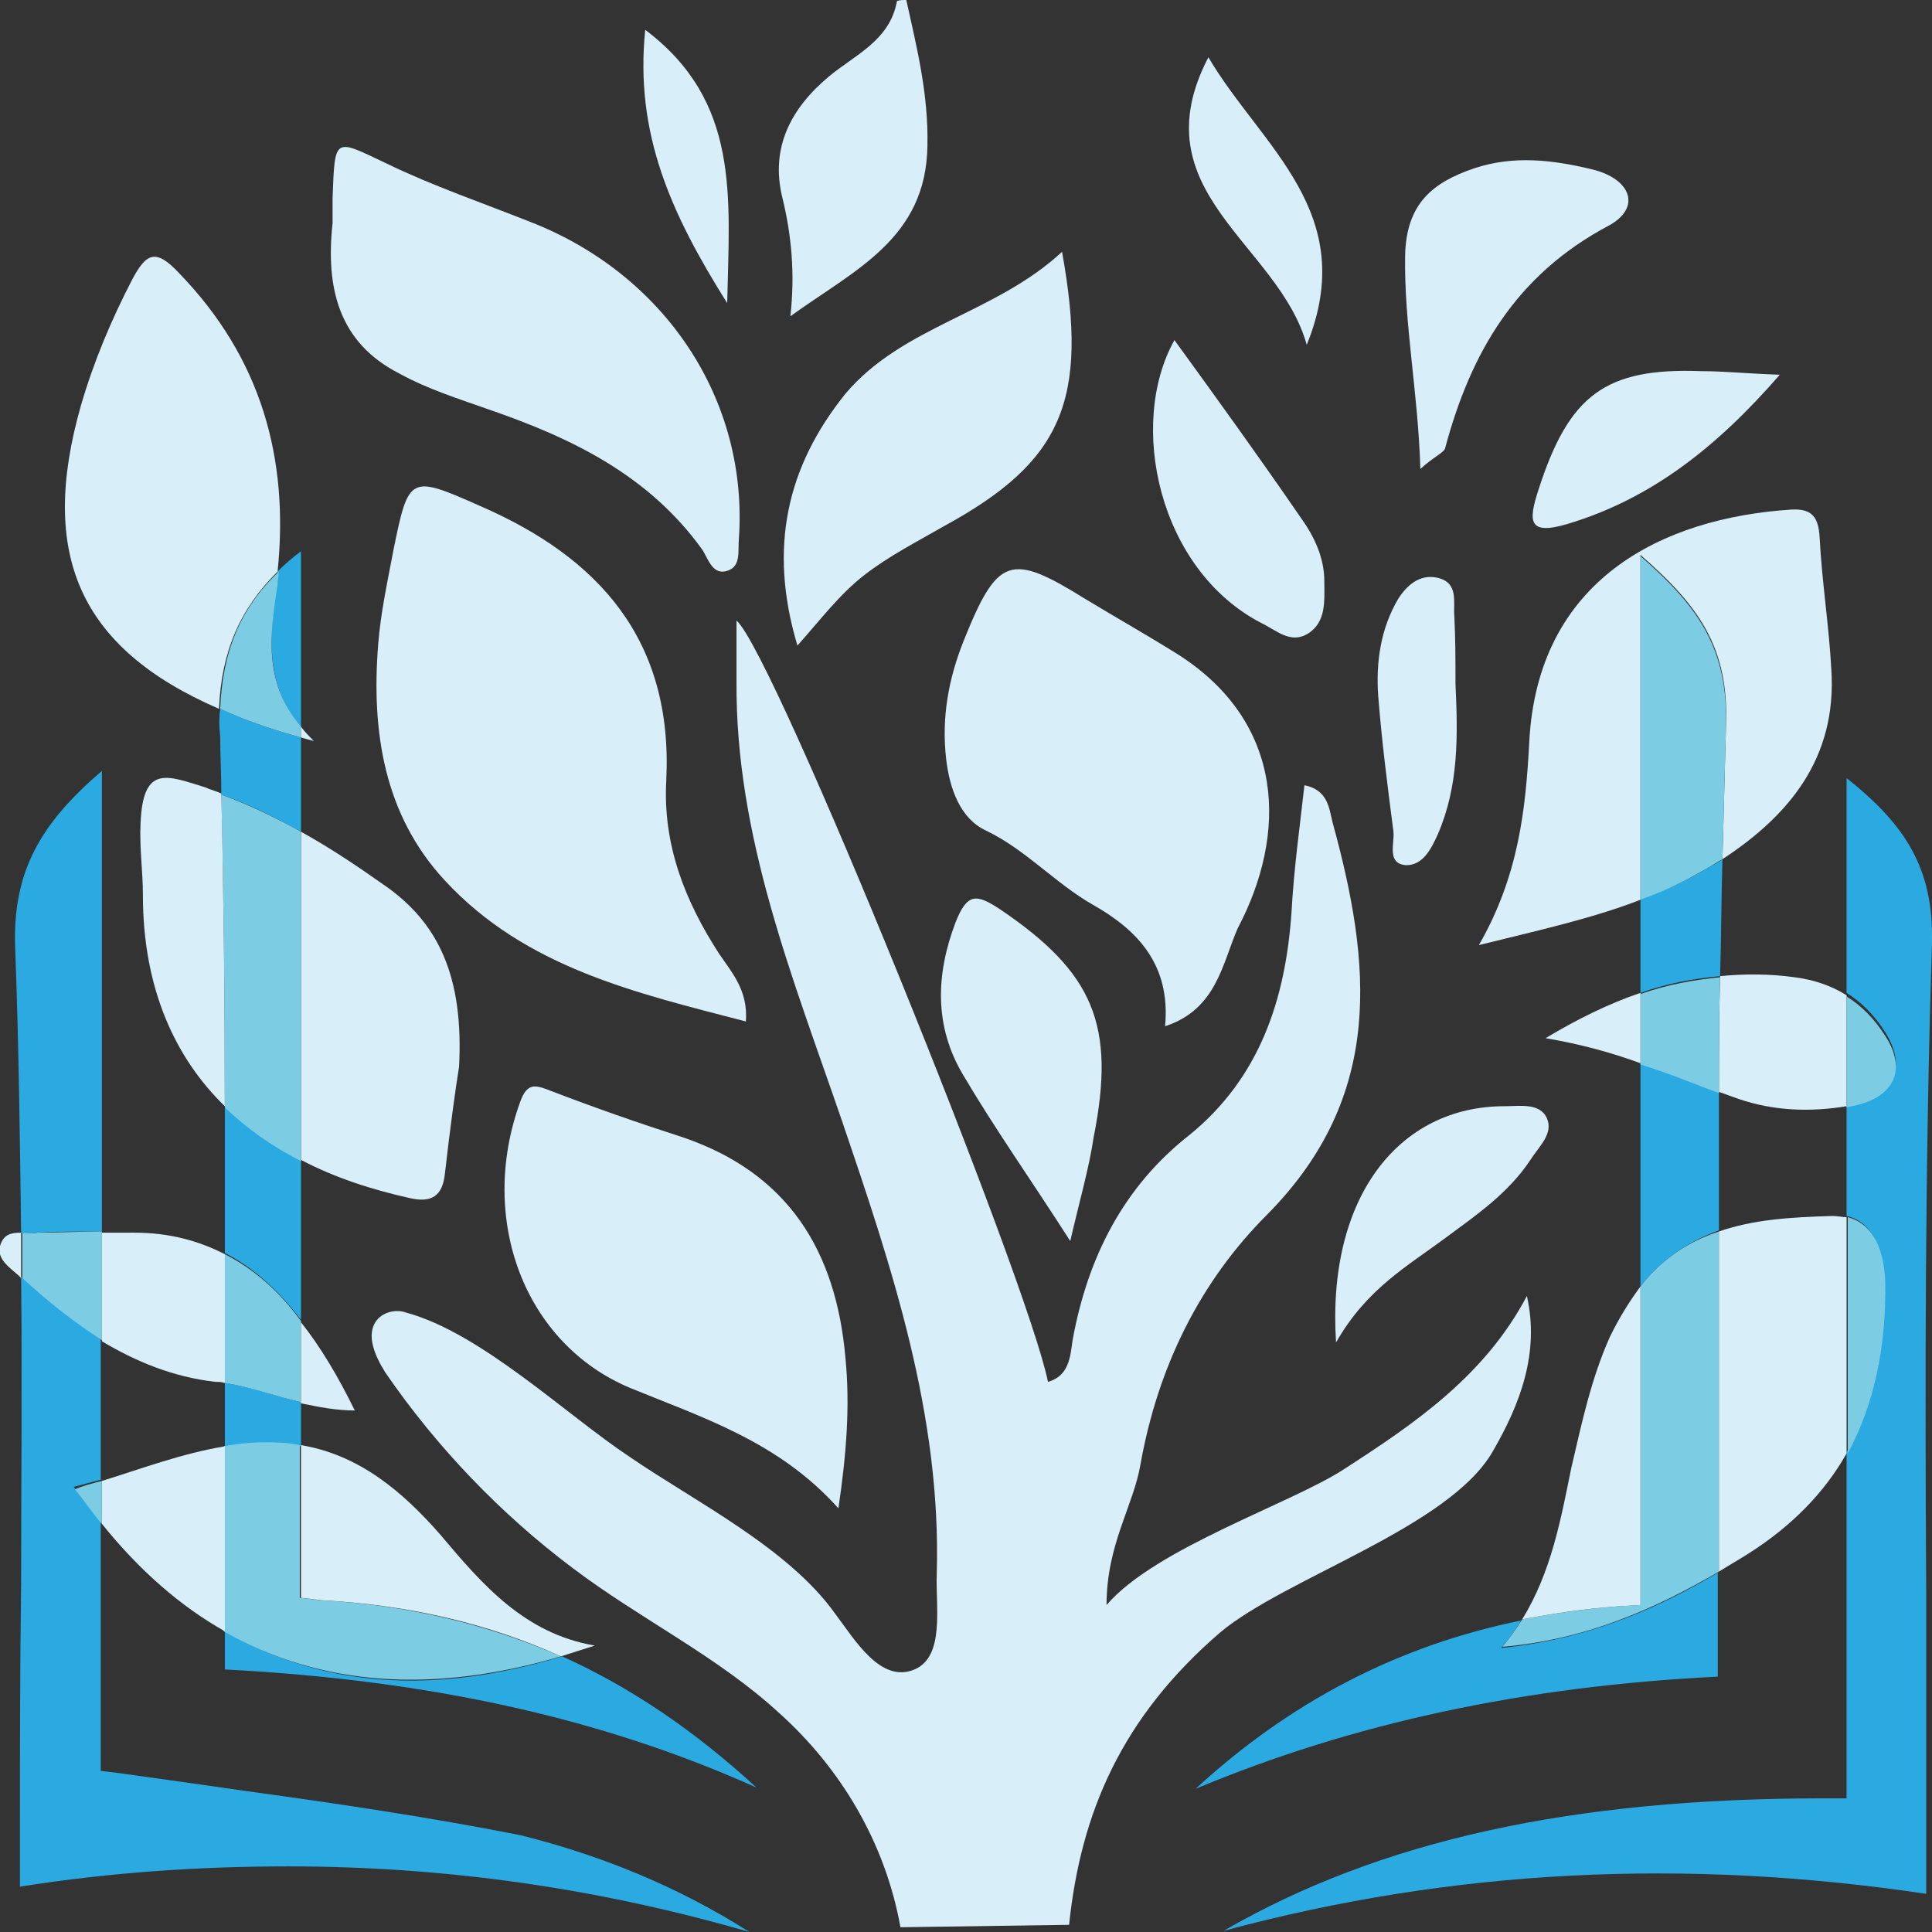
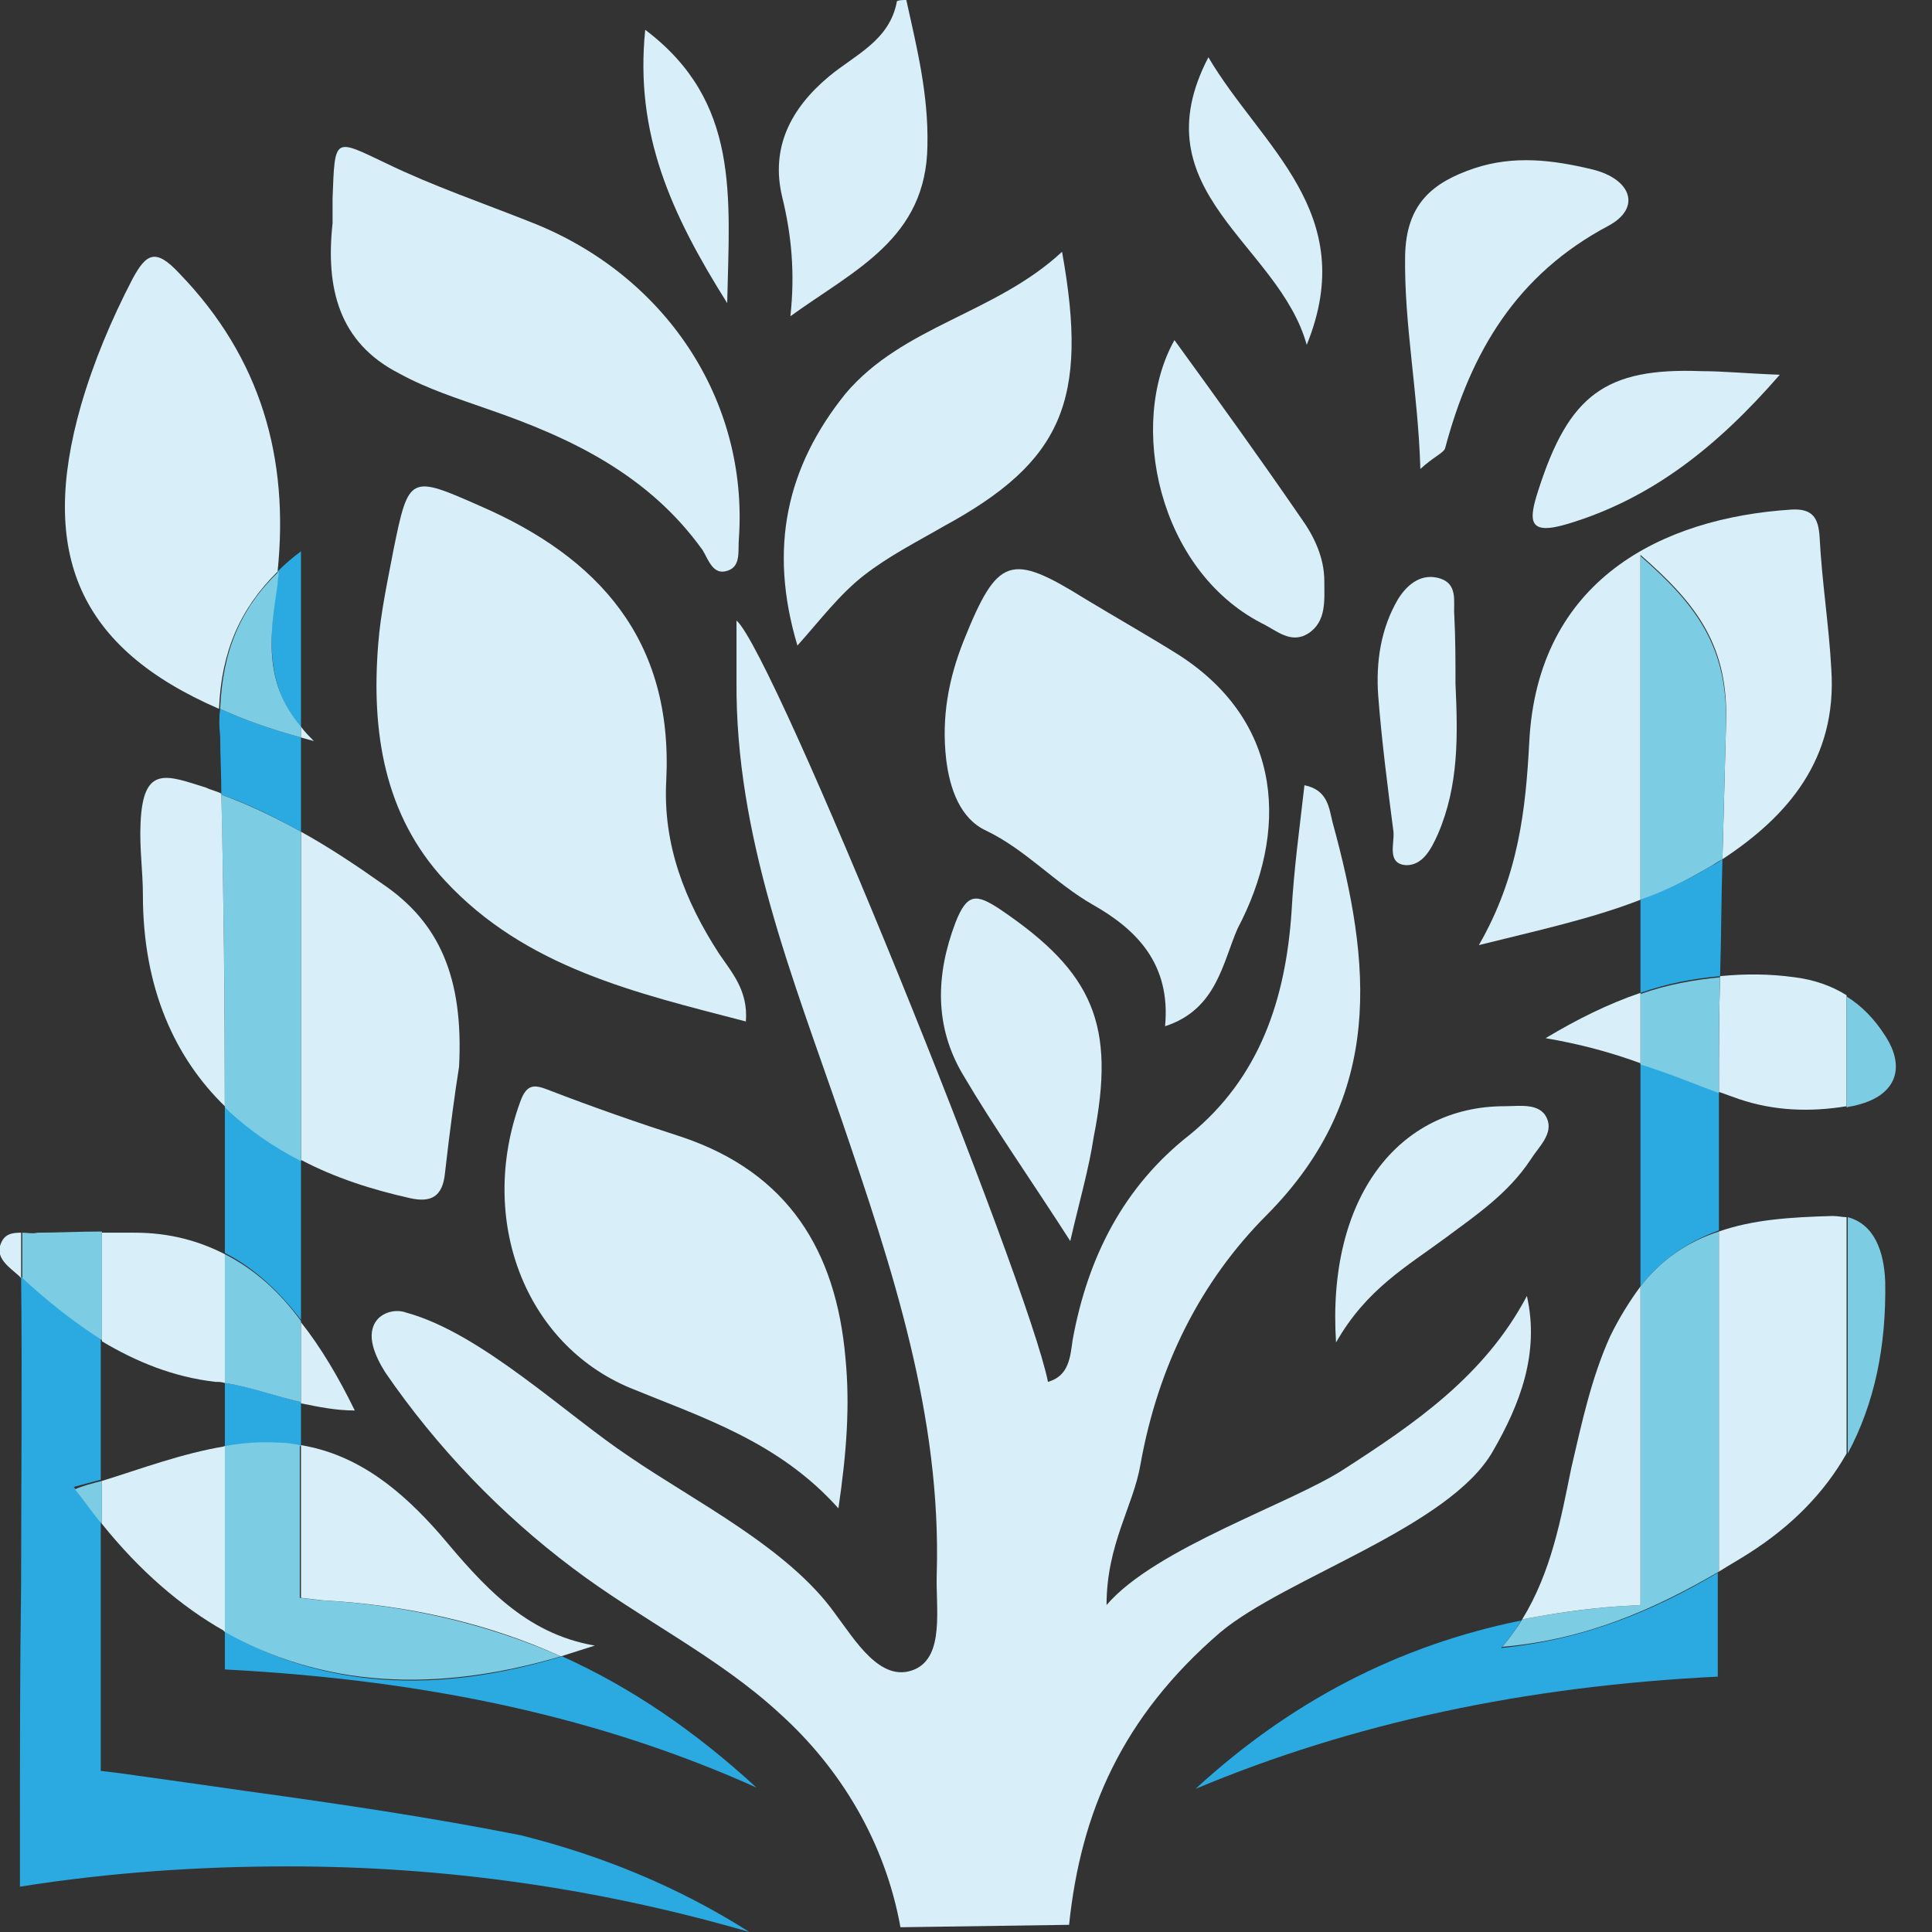
<svg xmlns="http://www.w3.org/2000/svg" width="28" height="28" viewBox="0 0 28 28" fill="none">
  <rect x="0" y="0" width="28" height="28" fill="#333333" stroke="none" />
-   <path d="M0.306 17.865C0.289 16.499 0.272 15.133 0.221 13.767C0.17 12.608 0.612 11.916 1.477 11.172V17.848C1.155 17.848 0.832 17.848 0.527 17.865C0.459 17.883 0.374 17.865 0.306 17.865Z" fill="#2BAAE2" />
  <path d="M10.861 28C8.655 27.36 6.432 27.049 4.175 27.049C2.902 27.049 1.596 27.135 0.289 27.343V26.651C0.289 25.423 0.289 24.212 0.306 22.967C0.306 21.515 0.323 20.01 0.306 18.505C0.679 18.834 1.053 19.145 1.46 19.405V21.445C1.324 21.48 1.205 21.515 1.07 21.549C1.188 21.722 1.324 21.895 1.46 22.051V25.665L1.748 25.7C2.376 25.786 2.97 25.873 3.581 25.959C4.956 26.149 6.245 26.34 7.552 26.599C8.723 26.893 9.826 27.343 10.861 28Z" fill="#2BAAE2" />
-   <path d="M28 13.68C27.898 16.828 27.898 20.01 27.916 23.088V27.447C24.437 26.928 21.077 27.083 17.734 27.983C20.008 26.668 22.791 26.063 26.422 26.063H26.762V21.047C27.169 20.338 27.338 19.508 27.305 18.557C27.288 18.125 27.152 17.71 26.762 17.623V16.015C26.812 15.998 26.863 15.998 26.914 15.98C27.474 15.842 27.627 15.444 27.322 14.96C27.169 14.718 26.982 14.527 26.762 14.389V11.276C27.542 11.899 28 12.504 28 13.559V13.68Z" fill="#2BAAE2" />
  <path d="M21.756 23.884C22.961 23.763 23.962 23.348 24.895 22.794V24.299C22.095 24.437 19.601 24.973 17.327 25.925C18.701 24.662 20.262 23.849 22.044 23.486C21.976 23.607 21.875 23.745 21.756 23.884Z" fill="#2BAAE2" />
  <path d="M23.775 15.409C24.166 15.548 24.539 15.704 24.912 15.825C24.912 16.499 24.912 17.174 24.912 17.831C24.488 17.986 24.098 18.229 23.775 18.644V15.409Z" fill="#2BAAE2" />
  <path d="M24.963 12.452C24.946 13.023 24.946 13.594 24.929 14.147C24.539 14.182 24.166 14.251 23.775 14.389V13.04C24.115 12.902 24.454 12.763 24.76 12.573C24.828 12.539 24.895 12.504 24.963 12.452Z" fill="#2BAAE2" />
  <path d="M4.362 7.99V10.55C3.819 9.893 3.92 9.183 4.005 8.474C4.005 8.405 4.022 8.353 4.022 8.284C4.124 8.18 4.243 8.077 4.362 7.99Z" fill="#2BAAE2" />
  <path d="M3.191 10.273C3.53 10.429 3.921 10.567 4.362 10.688V12.054C3.989 11.847 3.615 11.656 3.208 11.518C3.208 11.224 3.191 10.947 3.191 10.671C3.174 10.515 3.174 10.394 3.191 10.273Z" fill="#2BAAE2" />
  <path d="M3.259 16.032C3.581 16.343 3.955 16.603 4.362 16.81V19.128C4.056 18.73 3.7 18.384 3.259 18.159C3.259 17.468 3.259 16.759 3.259 16.032Z" fill="#2BAAE2" />
  <path d="M3.259 20.044C3.632 20.096 3.988 20.235 4.362 20.321V20.961C4.277 20.944 4.175 20.944 4.09 20.927C3.802 20.909 3.53 20.927 3.259 20.978V20.044Z" fill="#2BAAE2" />
  <path d="M10.963 25.907C8.774 24.922 6.279 24.351 3.259 24.195V23.642C4.684 24.472 6.33 24.558 8.146 24.005C9.147 24.455 10.081 25.095 10.963 25.907Z" fill="#2BAAE2" />
  <path d="M13.135 0C13.288 0.692 13.457 1.366 13.441 2.11C13.424 3.459 12.388 3.909 11.455 4.583C11.523 3.96 11.472 3.407 11.336 2.854C11.166 2.145 11.455 1.574 12.015 1.107C12.388 0.796 12.897 0.588 12.999 0.017C13.033 0 13.084 0 13.135 0Z" fill="#D8EEF9" />
  <path d="M10.81 14.804C9.215 14.389 7.62 14.026 6.449 12.763C5.566 11.812 5.38 10.602 5.481 9.339C5.515 8.889 5.617 8.422 5.702 7.973C5.923 6.883 5.94 6.883 6.958 7.333C8.672 8.077 9.758 9.27 9.656 11.311C9.605 12.245 9.927 13.057 10.419 13.818C10.606 14.095 10.844 14.354 10.81 14.804Z" fill="#D8EEF9" />
  <path d="M26.541 9.702C26.626 10.999 25.913 11.829 24.963 12.452C24.98 11.812 24.997 11.172 25.014 10.532C25.065 9.374 24.606 8.768 23.775 8.042V13.04C23.062 13.317 22.265 13.49 21.433 13.697C22.01 12.694 22.112 11.726 22.163 10.757C22.282 8.405 24.08 7.506 25.964 7.385C26.27 7.368 26.354 7.506 26.371 7.783C26.405 8.44 26.507 9.062 26.541 9.702Z" fill="#D8EEF9" />
  <path d="M25.014 10.532C24.997 11.172 24.98 11.812 24.963 12.452C24.895 12.487 24.827 12.539 24.759 12.573C24.437 12.763 24.114 12.919 23.775 13.04V8.059C24.607 8.786 25.048 9.391 25.014 10.532Z" fill="#7CCCE3" />
  <path d="M24.912 17.848C24.912 18.523 24.912 19.18 24.912 19.837V22.777C23.962 23.33 22.978 23.763 21.773 23.867C21.875 23.745 21.976 23.607 22.061 23.469C22.519 23.382 22.994 23.313 23.47 23.279L23.775 23.261V18.644C24.098 18.229 24.488 17.986 24.912 17.848Z" fill="#7CCCE3" />
  <path d="M23.775 18.644V23.261L23.469 23.279C22.977 23.313 22.519 23.382 22.061 23.469C22.485 22.777 22.621 22.016 22.773 21.272C22.926 20.615 23.062 19.975 23.334 19.37C23.469 19.093 23.622 18.851 23.775 18.644Z" fill="#D8EEF9" />
  <path d="M26.762 17.64V21.065C26.439 21.636 25.964 22.12 25.336 22.518C25.201 22.604 25.048 22.691 24.912 22.777V19.837C24.912 19.18 24.912 18.505 24.912 17.848C25.404 17.675 25.947 17.64 26.558 17.623C26.643 17.623 26.694 17.64 26.762 17.64Z" fill="#D8EEF9" />
  <path d="M27.322 18.574C27.339 19.508 27.169 20.338 26.779 21.065V17.64C27.169 17.744 27.305 18.142 27.322 18.574Z" fill="#7CCCE3" />
  <path d="M6.653 15.461C6.602 15.773 6.517 16.395 6.449 17.001C6.415 17.346 6.245 17.433 5.94 17.364C5.397 17.243 4.854 17.07 4.362 16.81V12.054C4.769 12.279 5.159 12.539 5.55 12.815C6.364 13.369 6.721 14.164 6.653 15.461Z" fill="#D8EEF9" />
  <path d="M4.362 12.054V16.828C3.954 16.62 3.581 16.361 3.259 16.049C3.259 14.545 3.242 13.023 3.208 11.518C3.598 11.657 3.988 11.847 4.362 12.054Z" fill="#7CCCE3" />
  <path d="M3.258 16.032C2.546 15.34 2.071 14.337 2.071 12.971C2.071 12.625 2.02 12.296 2.037 11.933C2.071 11.069 2.427 11.242 2.987 11.415C3.055 11.449 3.14 11.466 3.208 11.501C3.242 13.006 3.258 14.527 3.258 16.032Z" fill="#D8EEF9" />
  <path d="M16.885 14.873C16.97 13.974 16.478 13.473 15.833 13.109C15.29 12.798 14.866 12.314 14.289 12.037C13.916 11.864 13.763 11.432 13.712 10.999C13.644 10.394 13.746 9.841 13.966 9.287C14.459 8.059 14.645 8.007 15.731 8.682C16.189 8.959 16.648 9.218 17.089 9.495C18.616 10.481 18.667 12.072 17.937 13.455C17.717 13.957 17.632 14.631 16.885 14.873Z" fill="#D8EEF9" />
  <path d="M12.151 21.86C11.285 20.892 10.182 20.546 9.13 20.114C7.603 19.474 6.924 17.675 7.535 15.98C7.637 15.686 7.756 15.721 7.976 15.807C8.604 16.049 9.249 16.274 9.894 16.482C11.421 17.001 12.117 18.125 12.253 19.681C12.32 20.373 12.27 21.048 12.151 21.86Z" fill="#D8EEF9" />
  <path d="M4.82 3.234C4.82 3.13 4.82 3.009 4.82 2.871C4.854 1.972 4.837 2.006 5.601 2.369C6.28 2.698 6.992 2.94 7.688 3.217C9.64 3.978 10.845 5.794 10.709 7.8C10.692 7.973 10.743 8.198 10.556 8.267C10.335 8.353 10.268 8.111 10.183 7.973C9.402 6.883 8.282 6.347 7.077 5.932C6.636 5.776 6.195 5.638 5.787 5.413C4.905 4.964 4.718 4.168 4.82 3.234Z" fill="#D8EEF9" />
  <path d="M4.023 8.284C3.48 8.82 3.208 9.443 3.174 10.273C1.138 9.391 0.561 8.025 1.172 5.88C1.358 5.24 1.613 4.635 1.918 4.047C2.122 3.666 2.258 3.597 2.597 3.96C3.785 5.188 4.192 6.641 4.023 8.284Z" fill="#D8EEF9" />
  <path d="M4.362 10.532V10.688C3.92 10.567 3.53 10.429 3.191 10.273C3.225 9.443 3.479 8.82 4.039 8.284C4.039 8.353 4.022 8.405 4.022 8.474C3.92 9.166 3.802 9.875 4.362 10.532Z" fill="#7CCCE3" />
  <path d="M4.548 10.74C4.481 10.723 4.43 10.705 4.362 10.688V10.533C4.413 10.602 4.481 10.671 4.548 10.74Z" fill="#D8EEF9" />
  <path d="M8.129 24.005C6.313 24.541 4.667 24.455 3.242 23.642V20.961C3.513 20.909 3.785 20.892 4.073 20.909C4.158 20.909 4.26 20.927 4.345 20.944V23.157L4.65 23.192C5.906 23.261 7.06 23.538 8.129 24.005Z" fill="#7CCCE3" />
  <path d="M3.259 20.961V23.642C2.614 23.279 2.02 22.76 1.477 22.085V21.463C2.037 21.29 2.631 21.065 3.259 20.961Z" fill="#D8EEF9" />
  <path d="M1.477 21.463V22.085C1.341 21.93 1.222 21.757 1.086 21.584C1.205 21.532 1.341 21.497 1.477 21.463Z" fill="#7CCCE3" />
  <path d="M8.621 23.849C8.452 23.901 8.299 23.953 8.129 24.005C7.06 23.521 5.906 23.261 4.667 23.192L4.362 23.157V20.944C5.193 21.082 5.821 21.601 6.381 22.241C6.992 22.967 7.603 23.676 8.621 23.849Z" fill="#D8EEF9" />
  <path d="M15.392 3.649C15.782 5.811 15.392 6.693 13.678 7.627C13.288 7.852 12.88 8.059 12.524 8.336C12.168 8.613 11.896 8.976 11.557 9.356C11.132 7.938 11.404 6.762 12.252 5.707C13.084 4.721 14.425 4.548 15.392 3.649Z" fill="#D8EEF9" />
  <path d="M0.306 18.523C0.289 18.505 0.289 18.505 0.272 18.488C0.136 18.367 -0.05 18.246 0.001 18.056C0.051 17.883 0.17 17.865 0.306 17.865C0.306 18.09 0.306 18.298 0.306 18.523Z" fill="#D8EEF9" />
  <path d="M1.477 17.848V19.422C1.069 19.162 0.679 18.851 0.323 18.523C0.323 18.298 0.323 18.09 0.323 17.865C0.391 17.865 0.475 17.883 0.543 17.865C0.832 17.865 1.154 17.848 1.477 17.848Z" fill="#7CCCE3" />
  <path d="M3.259 18.177C3.259 18.73 3.259 19.266 3.259 19.82V20.044C3.208 20.027 3.174 20.027 3.123 20.027C2.512 19.958 1.969 19.733 1.477 19.439V17.865C1.63 17.865 1.799 17.865 1.952 17.865C2.461 17.865 2.886 17.986 3.259 18.177Z" fill="#D8EEF9" />
  <path d="M4.362 19.145V20.321C3.988 20.235 3.615 20.096 3.259 20.044V19.82C3.259 19.284 3.259 18.73 3.259 18.177C3.7 18.401 4.056 18.73 4.362 19.145Z" fill="#7CCCE3" />
  <path d="M5.142 20.442C4.871 20.442 4.616 20.39 4.362 20.338V19.163C4.65 19.526 4.905 19.958 5.142 20.442Z" fill="#D8EEF9" />
  <path d="M15.511 17.986C14.934 17.087 14.408 16.343 13.95 15.565C13.543 14.873 13.559 14.13 13.848 13.369C14.018 12.936 14.153 12.954 14.493 13.178C15.85 14.095 16.173 14.856 15.85 16.482C15.783 16.931 15.647 17.398 15.511 17.986Z" fill="#D8EEF9" />
  <path d="M20.585 6.797C20.551 5.673 20.348 4.704 20.364 3.701C20.381 2.957 20.755 2.646 21.366 2.439C21.943 2.248 22.503 2.317 23.08 2.456C23.64 2.594 23.792 3.009 23.317 3.269C21.977 3.978 21.315 5.102 20.942 6.503C20.908 6.572 20.772 6.624 20.585 6.797Z" fill="#D8EEF9" />
  <path d="M26.762 14.424V16.032C26.236 16.119 25.71 16.101 25.201 15.928C25.099 15.894 25.014 15.859 24.912 15.825C24.912 15.271 24.912 14.7 24.929 14.147C25.285 14.112 25.642 14.112 26.015 14.164C26.287 14.199 26.541 14.285 26.762 14.424Z" fill="#D8EEF9" />
  <path d="M24.929 14.164C24.912 14.718 24.912 15.289 24.912 15.842C24.539 15.704 24.165 15.548 23.775 15.427V14.406C24.165 14.268 24.556 14.199 24.929 14.164Z" fill="#7CCCE3" />
  <path d="M23.775 14.389V15.409C23.351 15.254 22.909 15.133 22.4 15.046C22.858 14.77 23.317 14.545 23.775 14.389Z" fill="#D8EEF9" />
  <path d="M26.914 16.015C26.863 16.032 26.813 16.032 26.762 16.049V14.441C26.982 14.579 27.169 14.77 27.322 15.012C27.627 15.479 27.474 15.877 26.914 16.015Z" fill="#7CCCE3" />
  <path d="M17.021 4.929C17.649 5.794 18.26 6.641 18.854 7.506C19.041 7.765 19.193 8.077 19.193 8.422C19.193 8.699 19.227 9.011 18.956 9.183C18.701 9.339 18.497 9.132 18.277 9.028C16.784 8.25 16.342 6.14 17.021 4.929Z" fill="#D8EEF9" />
  <path d="M19.363 19.456C19.227 17.364 20.263 16.032 21.807 16.032C22.027 16.032 22.316 15.98 22.418 16.205C22.52 16.43 22.299 16.62 22.18 16.81C21.858 17.295 21.4 17.606 20.958 17.934C20.398 18.35 19.805 18.678 19.363 19.456Z" fill="#D8EEF9" />
  <path d="M25.794 5.431C24.878 6.485 23.928 7.229 22.723 7.592C22.146 7.765 22.146 7.558 22.299 7.091C22.74 5.725 23.266 5.327 24.657 5.379C24.98 5.379 25.302 5.413 25.794 5.431Z" fill="#D8EEF9" />
  <path d="M21.094 9.91C21.128 10.653 21.145 11.38 20.839 12.089C20.738 12.314 20.619 12.539 20.381 12.539C20.093 12.521 20.212 12.227 20.195 12.054C20.11 11.397 20.025 10.74 19.974 10.083C19.94 9.599 20.008 9.114 20.262 8.682C20.381 8.492 20.568 8.319 20.822 8.371C21.145 8.44 21.06 8.716 21.077 8.924C21.094 9.253 21.094 9.581 21.094 9.91Z" fill="#D8EEF9" />
  <path d="M18.938 4.998C18.531 3.528 16.495 2.784 17.513 0.83C18.276 2.127 19.719 3.078 18.938 4.998Z" fill="#D8EEF9" />
  <path d="M10.539 4.393C9.724 3.096 9.198 1.937 9.351 0.432C10.726 1.47 10.573 2.836 10.539 4.393Z" fill="#D8EEF9" />
  <path d="M21.637 21.03C21.009 22.137 18.633 22.863 17.683 23.659C16.257 24.887 15.663 26.27 15.494 27.896L13.05 27.931C12.829 26.703 12.185 25.631 11.302 24.835C10.403 24.005 9.283 23.469 8.299 22.725C7.263 21.947 6.33 20.978 5.583 19.889C5.431 19.647 5.295 19.335 5.465 19.128C5.566 19.007 5.753 18.972 5.889 19.024C6.975 19.318 8.214 20.511 9.13 21.117C10.063 21.757 11.421 22.431 12.1 23.382C12.388 23.763 12.761 24.403 13.254 24.195C13.695 24.005 13.559 23.296 13.576 22.812C13.644 20.511 12.931 18.384 12.201 16.24C11.489 14.164 10.657 12.123 10.674 9.875V8.993C11.217 9.46 14.9 18.574 15.188 20.027C15.494 19.941 15.511 19.664 15.545 19.422C15.765 18.211 16.291 17.191 17.241 16.447C18.26 15.617 18.633 14.476 18.718 13.213C18.752 12.591 18.837 11.985 18.905 11.38C19.244 11.449 19.261 11.709 19.312 11.916C19.872 13.957 20.076 15.877 18.361 17.606C17.394 18.574 16.783 19.802 16.529 21.221C16.427 21.826 16.037 22.379 16.037 23.261C16.749 22.431 18.718 21.791 19.482 21.29C20.5 20.633 21.518 19.941 22.129 18.782C22.316 19.612 22.027 20.356 21.637 21.03Z" fill="#D8EEF9" />
</svg>